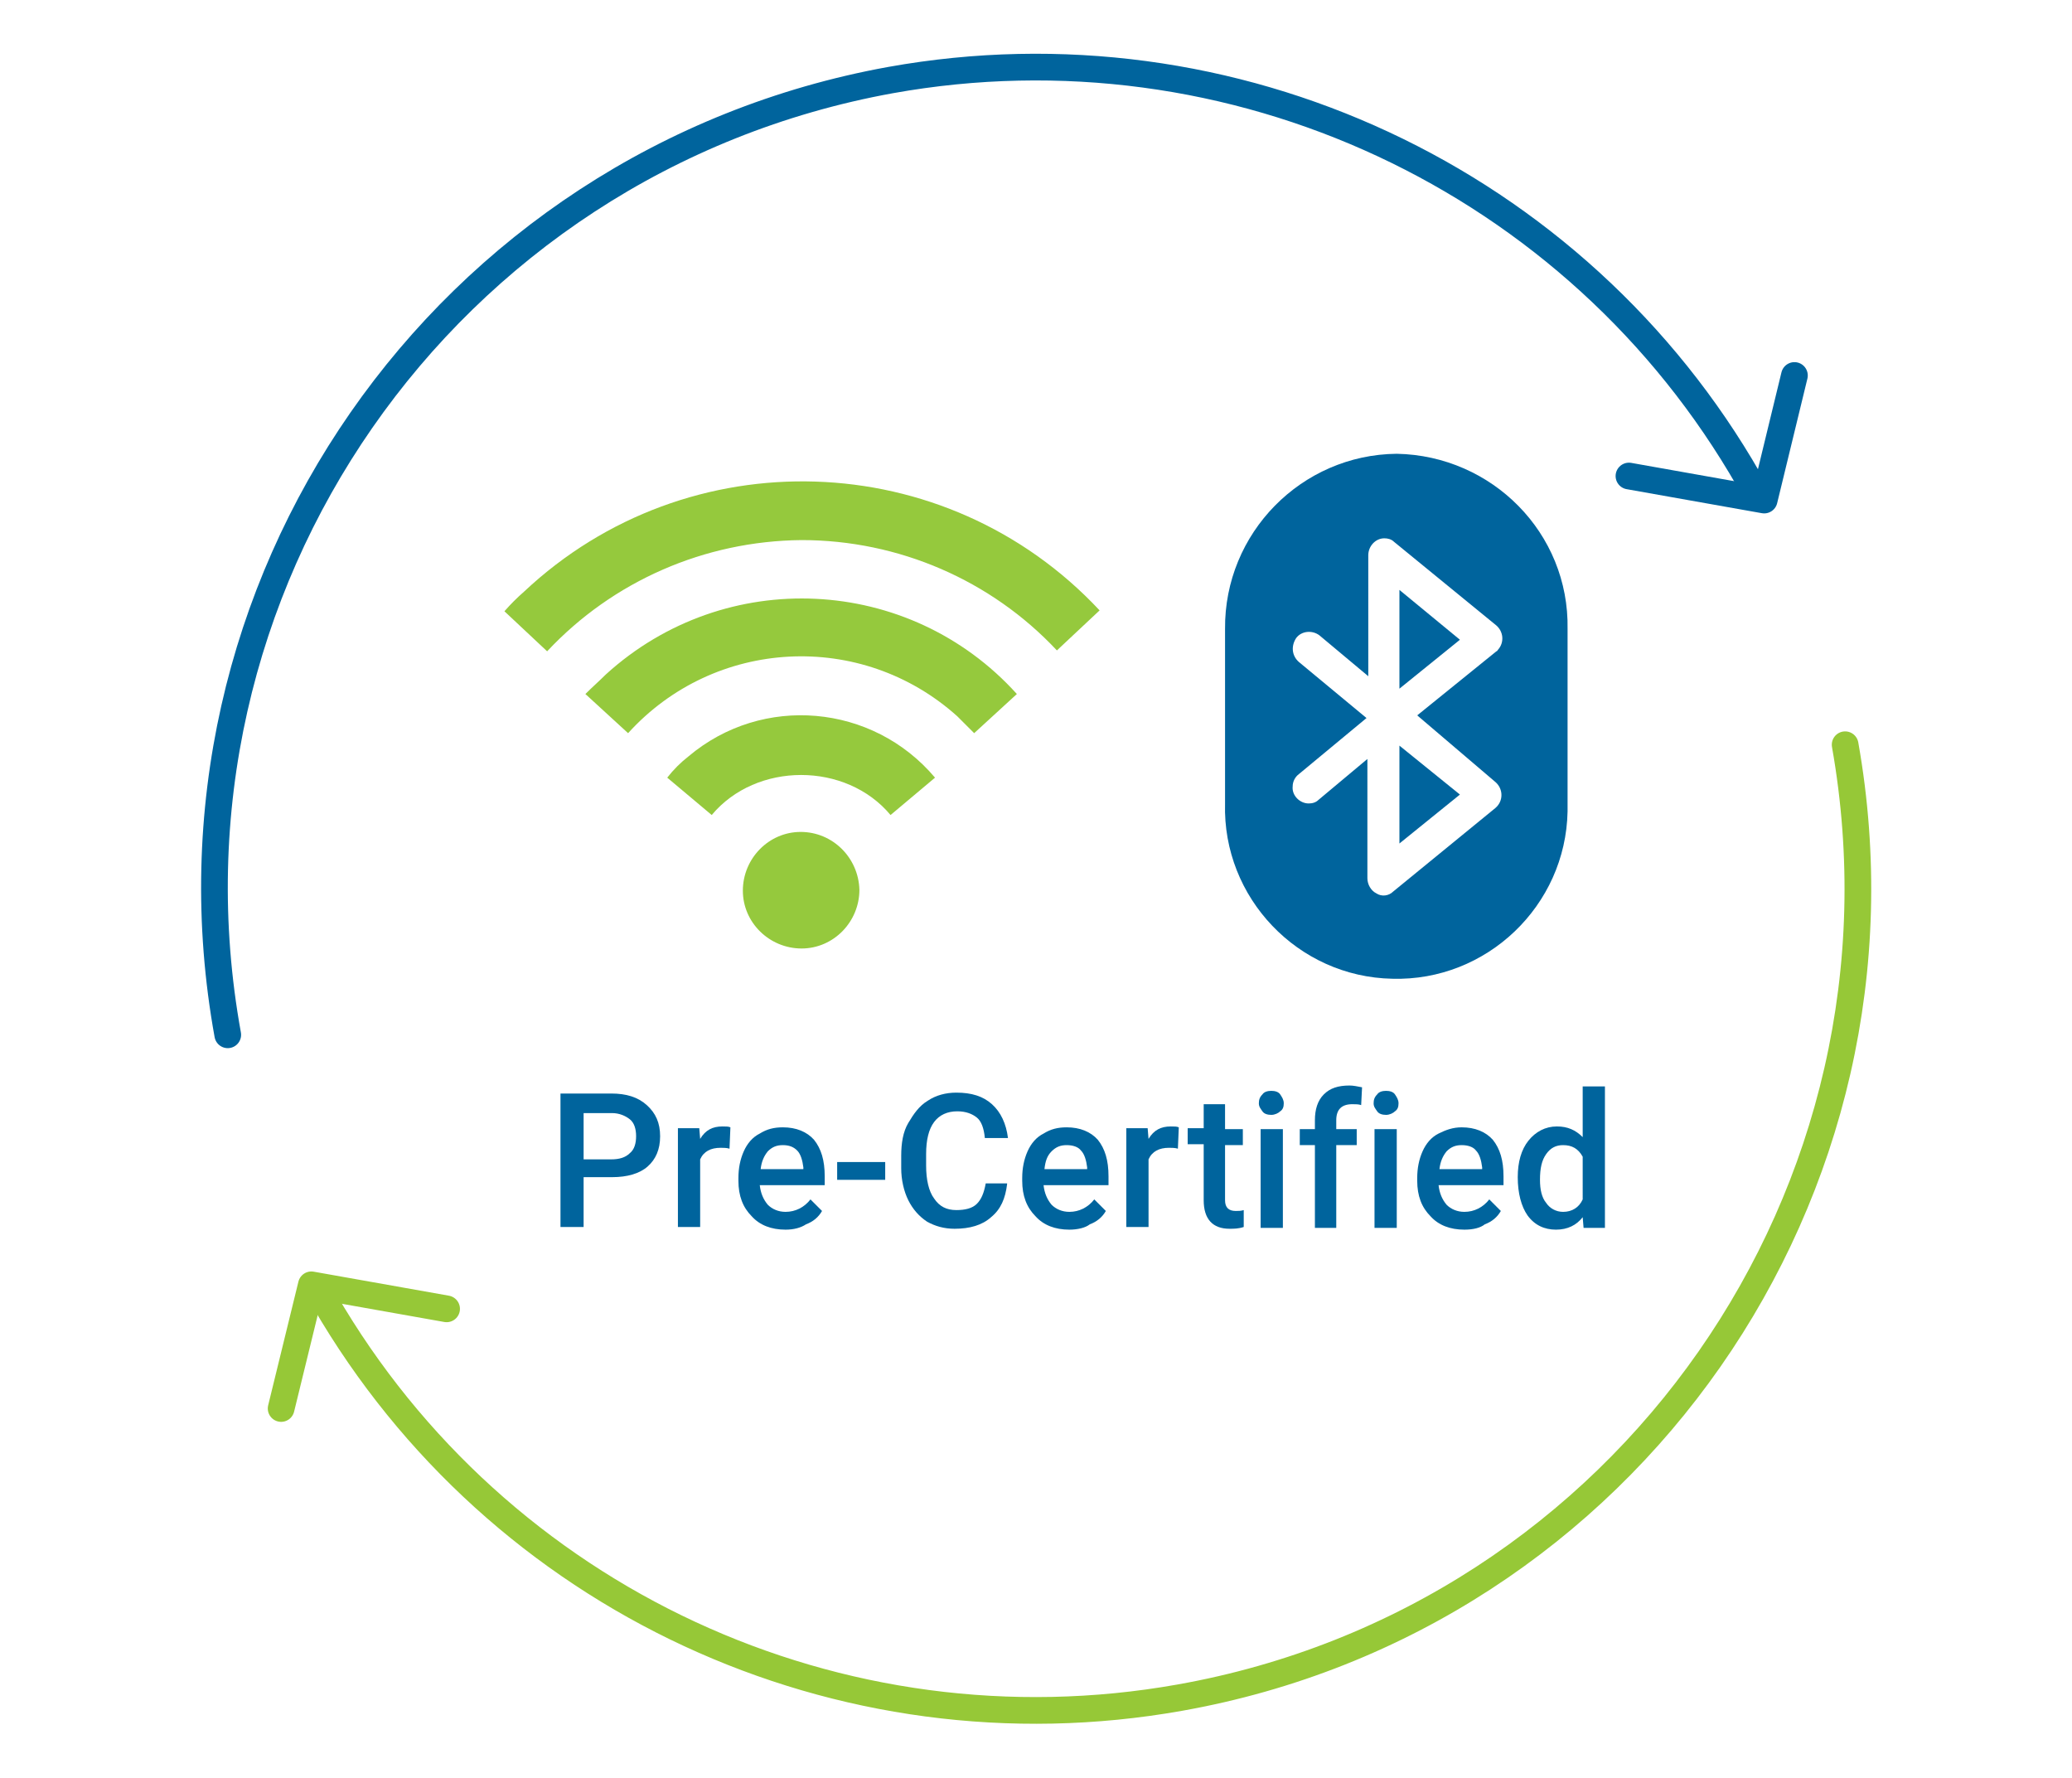
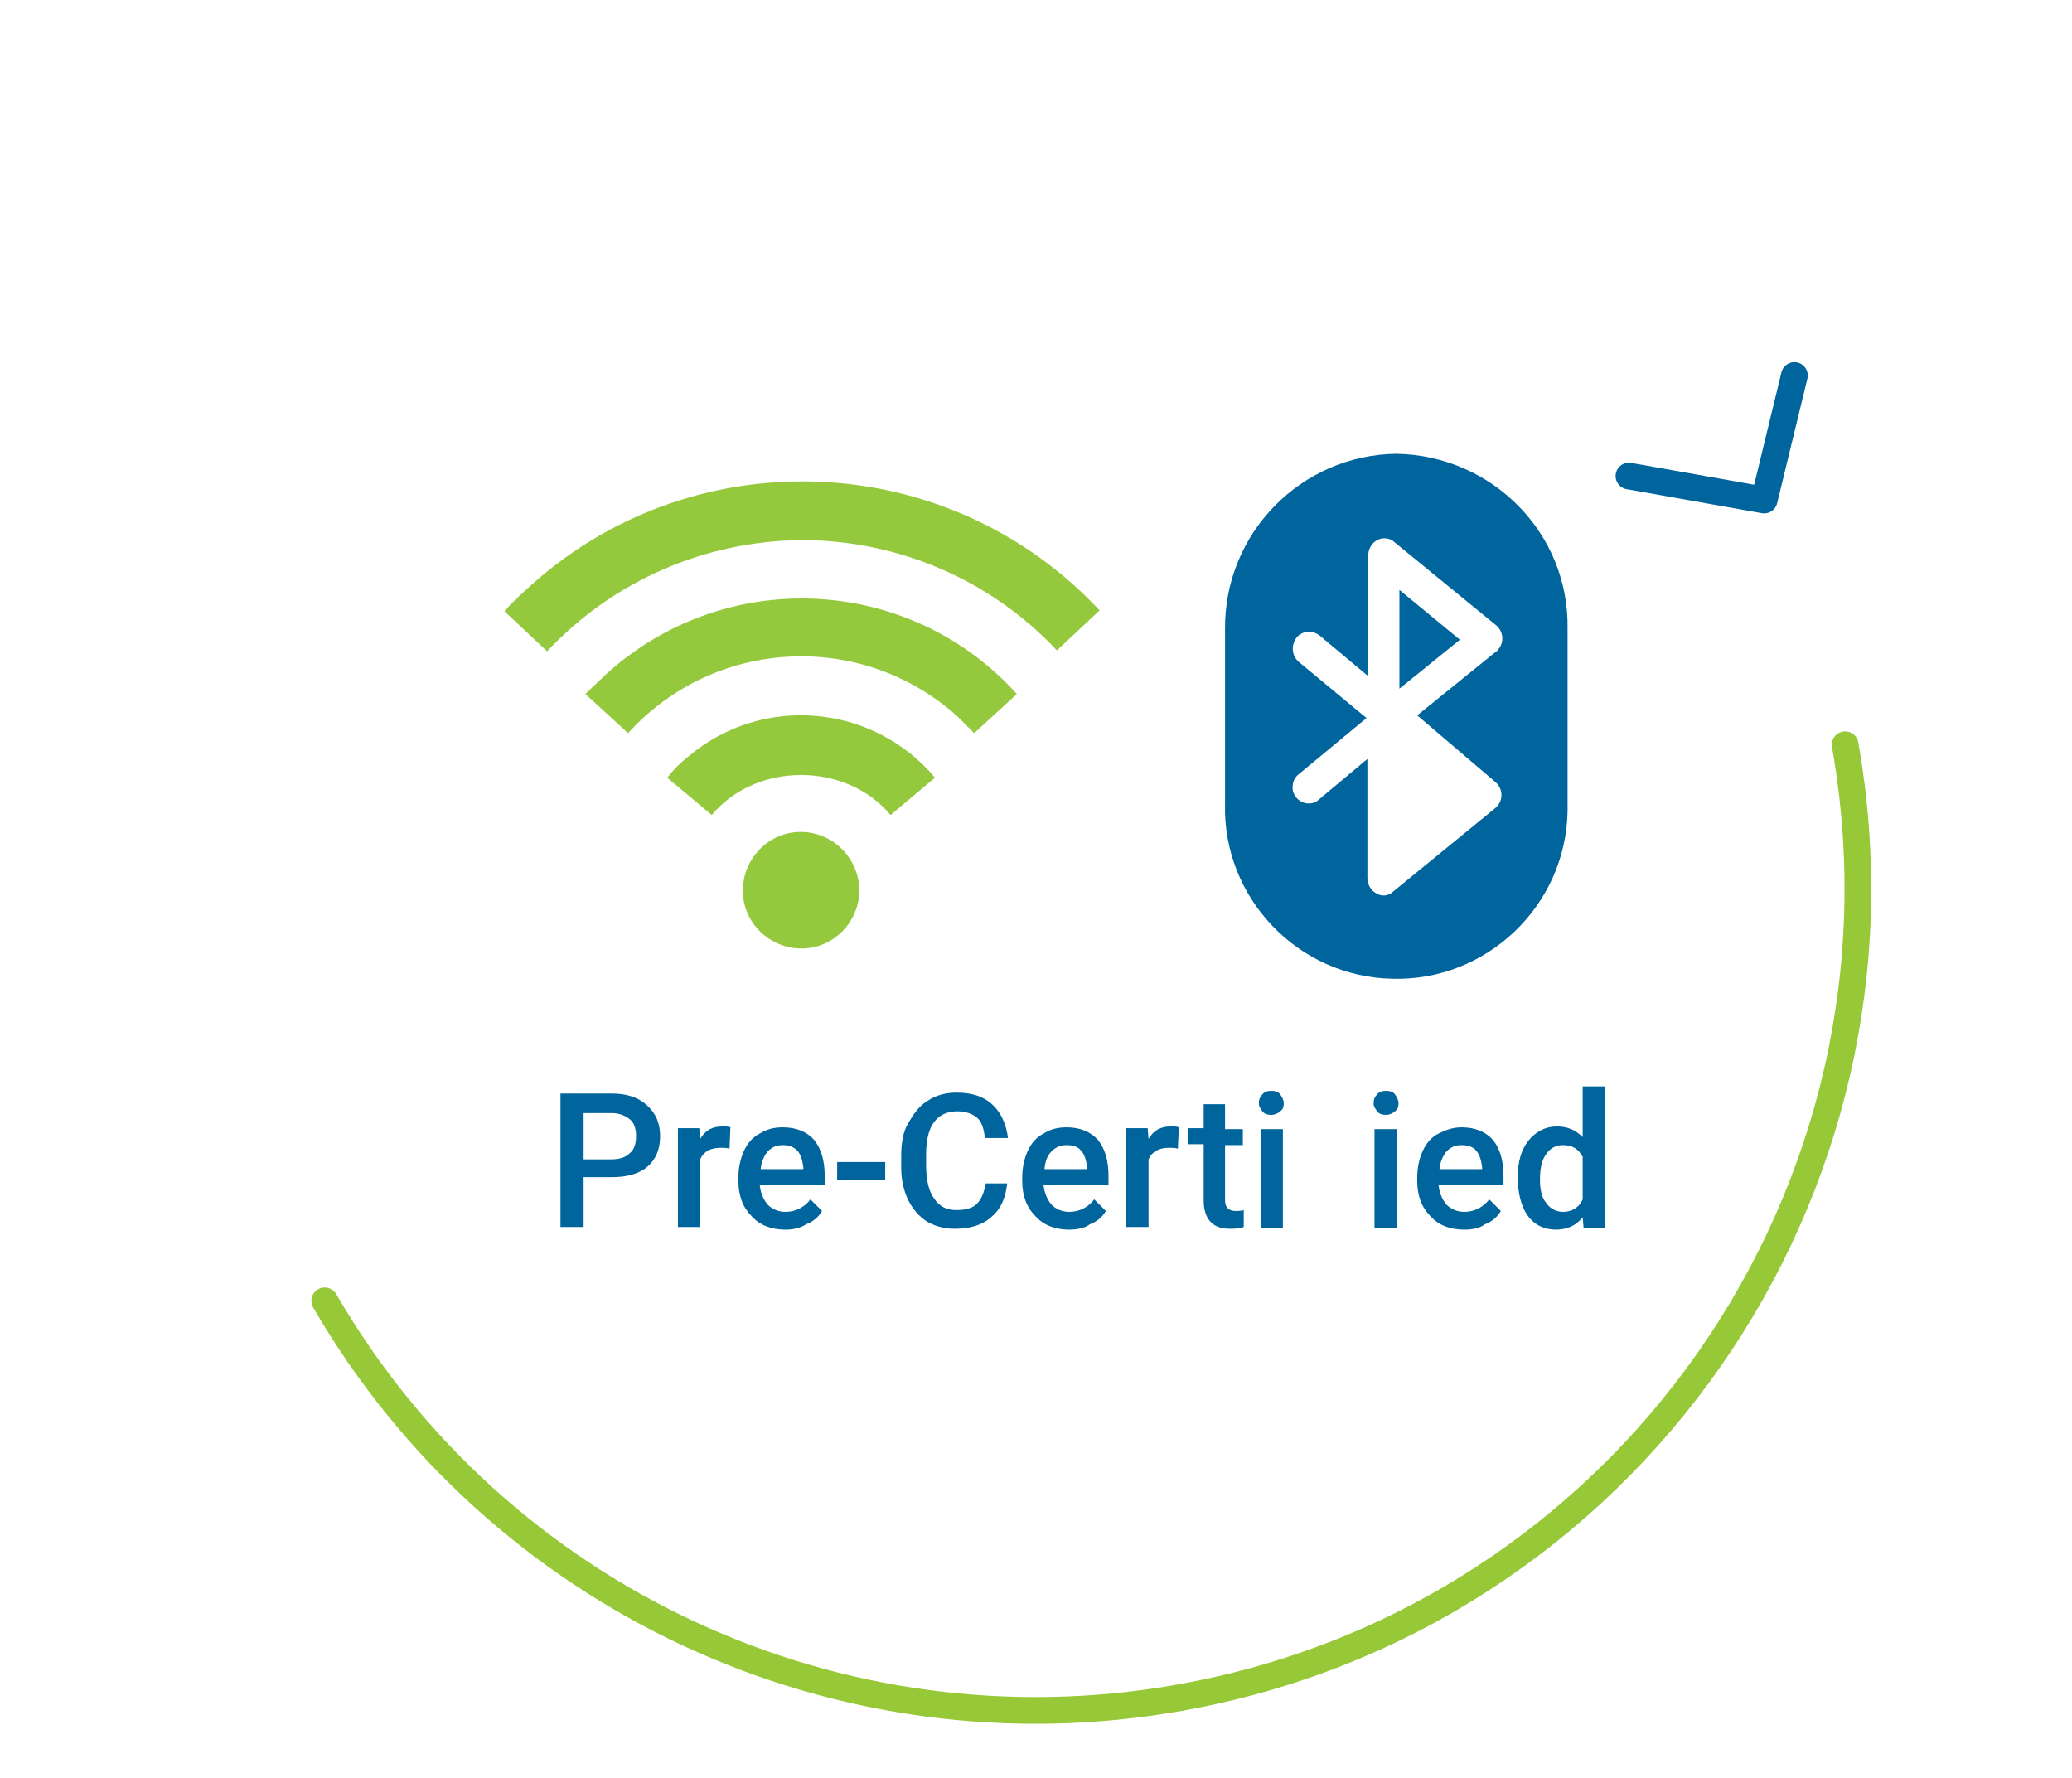
<svg xmlns="http://www.w3.org/2000/svg" version="1.1" id="Layer_1" x="0px" y="0px" viewBox="0 0 232.9 199.8" style="enable-background:new 0 0 232.9 199.8;" xml:space="preserve">
  <style type="text/css">
	.st0{fill:none;stroke:#00649D;stroke-width:3;stroke-linecap:round;stroke-linejoin:round;}
	.st1{fill:none;stroke:#96C837;stroke-width:3;stroke-linecap:round;stroke-linejoin:round;}
	.st2{fill:#95C93D;}
	.st3{fill:#00649D;}
</style>
  <polyline class="st0" points="201.7,42.2 198.3,56.2 183.1,53.5 " />
-   <polyline class="st1" points="31.6,158.3 35,144.4 50.2,147.1 " />
  <path class="st1" d="M207.4,83.7c8.9,50.2-24.6,98.2-74.8,107.1c-38.2,6.8-76.6-11-96.1-44.6" />
-   <path class="st0" d="M25.6,116.3C16.5,66.1,49.9,18.1,100.1,9c38.4-6.9,77.1,11.1,96.5,45" />
  <g>
    <path class="st2" d="M96.6,100c0,3.6-2.9,6.6-6.5,6.6c-3.6,0-6.6-2.9-6.6-6.5c0-3.6,2.9-6.6,6.5-6.6l0,0   C93.6,93.5,96.5,96.4,96.6,100 M75,87.4l5,4.2c5-6,15.1-6,20.1,0l5-4.2c-7-8.3-19.4-9.4-27.7-2.4l0,0C76.5,85.7,75.7,86.5,75,87.4    M65.8,78l4.8,4.4c9.7-10.7,26.2-11.6,37-1.9c0,0,0,0,0,0l0.1,0.1l0,0l1.8,1.8l4.8-4.4c-12.1-13.4-32.8-14.4-46.2-2.2l0,0   C67.4,76.5,66.6,77.2,65.8,78 M56.7,68.7l4.8,4.5c7.4-7.9,17.7-12.4,28.6-12.5c10.9,0,21.3,4.5,28.7,12.4l4.8-4.5   c-17.3-18.5-46.3-19.4-64.7-2.1c-0.8,0.7-1.5,1.4-2.2,2.2" />
    <path class="st3" d="M157,51c-10.7,0.1-19.4,8.9-19.3,19.7l0,0v19.6c-0.3,10.6,8.2,19.5,18.8,19.7c10.6,0.3,19.5-8.2,19.7-18.8   c0-0.3,0-0.6,0-0.9V70.7C176.4,59.9,167.7,51.2,157,51 M168.1,87.9c0.8,0.7,0.9,1.9,0.2,2.7c-0.1,0.1-0.1,0.1-0.2,0.2l-11.5,9.4   c-0.5,0.5-1.3,0.6-1.9,0.2c-0.6-0.3-1-1-1-1.7V85.3l-5.5,4.6c-0.3,0.3-0.7,0.4-1.1,0.4c-1,0-1.9-0.9-1.8-1.9c0-0.6,0.3-1.1,0.7-1.4   l7.6-6.3l-7.6-6.3c-0.8-0.7-0.9-1.8-0.3-2.7c0.6-0.8,1.8-0.9,2.6-0.3l0,0l5.5,4.6V62.4c0-1,0.8-1.9,1.8-1.9c0,0,0,0,0,0l0,0   c0.4,0,0.8,0.1,1.1,0.4l11.5,9.4c0.8,0.7,0.9,1.9,0.2,2.7c-0.1,0.1-0.1,0.2-0.2,0.2l-8.9,7.2L168.1,87.9z" />
    <polygon class="st3" points="157.3,77.4 164.1,71.9 157.3,66.3  " />
-     <polygon class="st3" points="157.3,94.8 164.1,89.3 157.3,83.8  " />
  </g>
  <g>
    <path class="st3" d="M65.6,132.4v5.5H63v-15h5.7c1.7,0,3,0.4,4,1.3s1.5,2,1.5,3.5c0,1.5-0.5,2.6-1.4,3.4s-2.3,1.2-4,1.2H65.6z    M65.6,130.3h3.1c0.9,0,1.6-0.2,2.1-0.7c0.5-0.4,0.7-1.1,0.7-1.9c0-0.8-0.2-1.5-0.7-1.9s-1.2-0.7-2-0.7h-3.2V130.3z" />
    <path class="st3" d="M82,129.1c-0.3-0.1-0.7-0.1-1-0.1c-1.1,0-1.9,0.4-2.3,1.3v7.6h-2.5v-11.1h2.4l0.1,1.2c0.6-1,1.4-1.4,2.5-1.4   c0.4,0,0.7,0,0.9,0.1L82,129.1z" />
    <path class="st3" d="M88.3,138.2c-1.6,0-2.9-0.5-3.8-1.5c-1-1-1.5-2.3-1.5-4v-0.3c0-1.1,0.2-2.1,0.6-3c0.4-0.9,1-1.6,1.8-2   c0.8-0.5,1.6-0.7,2.6-0.7c1.5,0,2.7,0.5,3.5,1.4c0.8,1,1.2,2.3,1.2,4.1v1h-7.3c0.1,0.9,0.4,1.6,0.9,2.2c0.5,0.5,1.2,0.8,2,0.8   c1.1,0,2.1-0.5,2.8-1.4l1.3,1.3c-0.4,0.7-1,1.2-1.8,1.5C90,138,89.2,138.2,88.3,138.2z M88,128.7c-0.7,0-1.2,0.2-1.7,0.7   c-0.4,0.5-0.7,1.1-0.8,2h4.8v-0.2c-0.1-0.8-0.3-1.5-0.7-1.9C89.2,128.9,88.7,128.7,88,128.7z" />
    <path class="st3" d="M99.5,132.6h-5.4v-2h5.4V132.6z" />
    <path class="st3" d="M113.2,133.1c-0.2,1.6-0.7,2.8-1.8,3.7c-1,0.9-2.4,1.3-4.1,1.3c-1.2,0-2.2-0.3-3.1-0.8   c-0.9-0.6-1.6-1.4-2.1-2.4c-0.5-1-0.8-2.3-0.8-3.6v-1.4c0-1.4,0.2-2.7,0.8-3.7s1.2-1.9,2.2-2.5c0.9-0.6,2-0.9,3.2-0.9   c1.7,0,3,0.4,4,1.3c1,0.9,1.6,2.2,1.8,3.8h-2.6c-0.1-1.1-0.4-1.9-0.9-2.3s-1.2-0.7-2.2-0.7c-1.1,0-2,0.4-2.6,1.2s-0.9,2-0.9,3.6   v1.3c0,1.6,0.3,2.9,0.9,3.7c0.6,0.9,1.4,1.3,2.5,1.3c1,0,1.8-0.2,2.3-0.7s0.8-1.2,1-2.3H113.2z" />
    <path class="st3" d="M120.2,138.2c-1.6,0-2.9-0.5-3.8-1.5c-1-1-1.5-2.3-1.5-4v-0.3c0-1.1,0.2-2.1,0.6-3c0.4-0.9,1-1.6,1.8-2   c0.8-0.5,1.6-0.7,2.6-0.7c1.5,0,2.7,0.5,3.5,1.4c0.8,1,1.2,2.3,1.2,4.1v1h-7.3c0.1,0.9,0.4,1.6,0.9,2.2c0.5,0.5,1.2,0.8,2,0.8   c1.1,0,2.1-0.5,2.8-1.4l1.3,1.3c-0.4,0.7-1,1.2-1.8,1.5C122,138,121.1,138.2,120.2,138.2z M119.9,128.7c-0.7,0-1.2,0.2-1.7,0.7   s-0.7,1.1-0.8,2h4.8v-0.2c-0.1-0.8-0.3-1.5-0.7-1.9C121.2,128.9,120.6,128.7,119.9,128.7z" />
    <path class="st3" d="M132.4,129.1c-0.3-0.1-0.7-0.1-1-0.1c-1.1,0-1.9,0.4-2.3,1.3v7.6h-2.5v-11.1h2.4l0.1,1.2   c0.6-1,1.4-1.4,2.5-1.4c0.4,0,0.7,0,0.9,0.1L132.4,129.1z" />
    <path class="st3" d="M137.7,124.2v2.7h2v1.8h-2v6.2c0,0.4,0.1,0.7,0.3,0.9s0.5,0.3,0.9,0.3c0.3,0,0.6,0,0.9-0.1v1.9   c-0.6,0.2-1.1,0.2-1.6,0.2c-1.9,0-2.9-1.1-2.9-3.2v-6.3h-1.8v-1.8h1.8v-2.7H137.7z" />
    <path class="st3" d="M141.5,124c0-0.4,0.1-0.7,0.4-1c0.2-0.3,0.6-0.4,1-0.4s0.8,0.1,1,0.4c0.2,0.3,0.4,0.6,0.4,1   c0,0.4-0.1,0.7-0.4,0.9c-0.2,0.2-0.6,0.4-1,0.4s-0.8-0.1-1-0.4S141.5,124.4,141.5,124z M144.2,138h-2.5v-11.1h2.5V138z" />
-     <path class="st3" d="M147.8,138v-9.3h-1.7v-1.8h1.7v-1c0-1.2,0.3-2.2,1-2.9c0.7-0.7,1.6-1,2.9-1c0.4,0,0.9,0.1,1.4,0.2l-0.1,2   c-0.3-0.1-0.6-0.1-1-0.1c-1.2,0-1.8,0.6-1.8,1.8v1h2.3v1.8h-2.3v9.3H147.8z" />
    <path class="st3" d="M154.4,124c0-0.4,0.1-0.7,0.4-1c0.2-0.3,0.6-0.4,1-0.4s0.8,0.1,1,0.4c0.2,0.3,0.4,0.6,0.4,1   c0,0.4-0.1,0.7-0.4,0.9c-0.2,0.2-0.6,0.4-1,0.4s-0.8-0.1-1-0.4S154.4,124.4,154.4,124z M157,138h-2.5v-11.1h2.5V138z" />
    <path class="st3" d="M164.6,138.2c-1.6,0-2.9-0.5-3.8-1.5c-1-1-1.5-2.3-1.5-4v-0.3c0-1.1,0.2-2.1,0.6-3c0.4-0.9,1-1.6,1.8-2   s1.6-0.7,2.6-0.7c1.5,0,2.7,0.5,3.5,1.4c0.8,1,1.2,2.3,1.2,4.1v1h-7.3c0.1,0.9,0.4,1.6,0.9,2.2c0.5,0.5,1.2,0.8,2,0.8   c1.1,0,2.1-0.5,2.8-1.4l1.3,1.3c-0.4,0.7-1,1.2-1.8,1.5C166.4,138,165.6,138.2,164.6,138.2z M164.3,128.7c-0.7,0-1.2,0.2-1.7,0.7   c-0.4,0.5-0.7,1.1-0.8,2h4.8v-0.2c-0.1-0.8-0.3-1.5-0.7-1.9C165.6,128.9,165,128.7,164.3,128.7z" />
    <path class="st3" d="M170.6,132.3c0-1.7,0.4-3.1,1.2-4.1s1.9-1.6,3.2-1.6c1.2,0,2.1,0.4,2.9,1.2v-5.7h2.5V138H178l-0.1-1.2   c-0.7,0.9-1.7,1.4-3,1.4c-1.3,0-2.4-0.5-3.2-1.6C171,135.6,170.6,134.1,170.6,132.3z M173.1,132.6c0,1.1,0.2,2,0.7,2.6   c0.4,0.6,1.1,1,1.9,1c1,0,1.8-0.5,2.2-1.4V130c-0.5-0.9-1.2-1.3-2.2-1.3c-0.8,0-1.4,0.3-1.9,1S173.1,131.3,173.1,132.6z" />
  </g>
</svg>